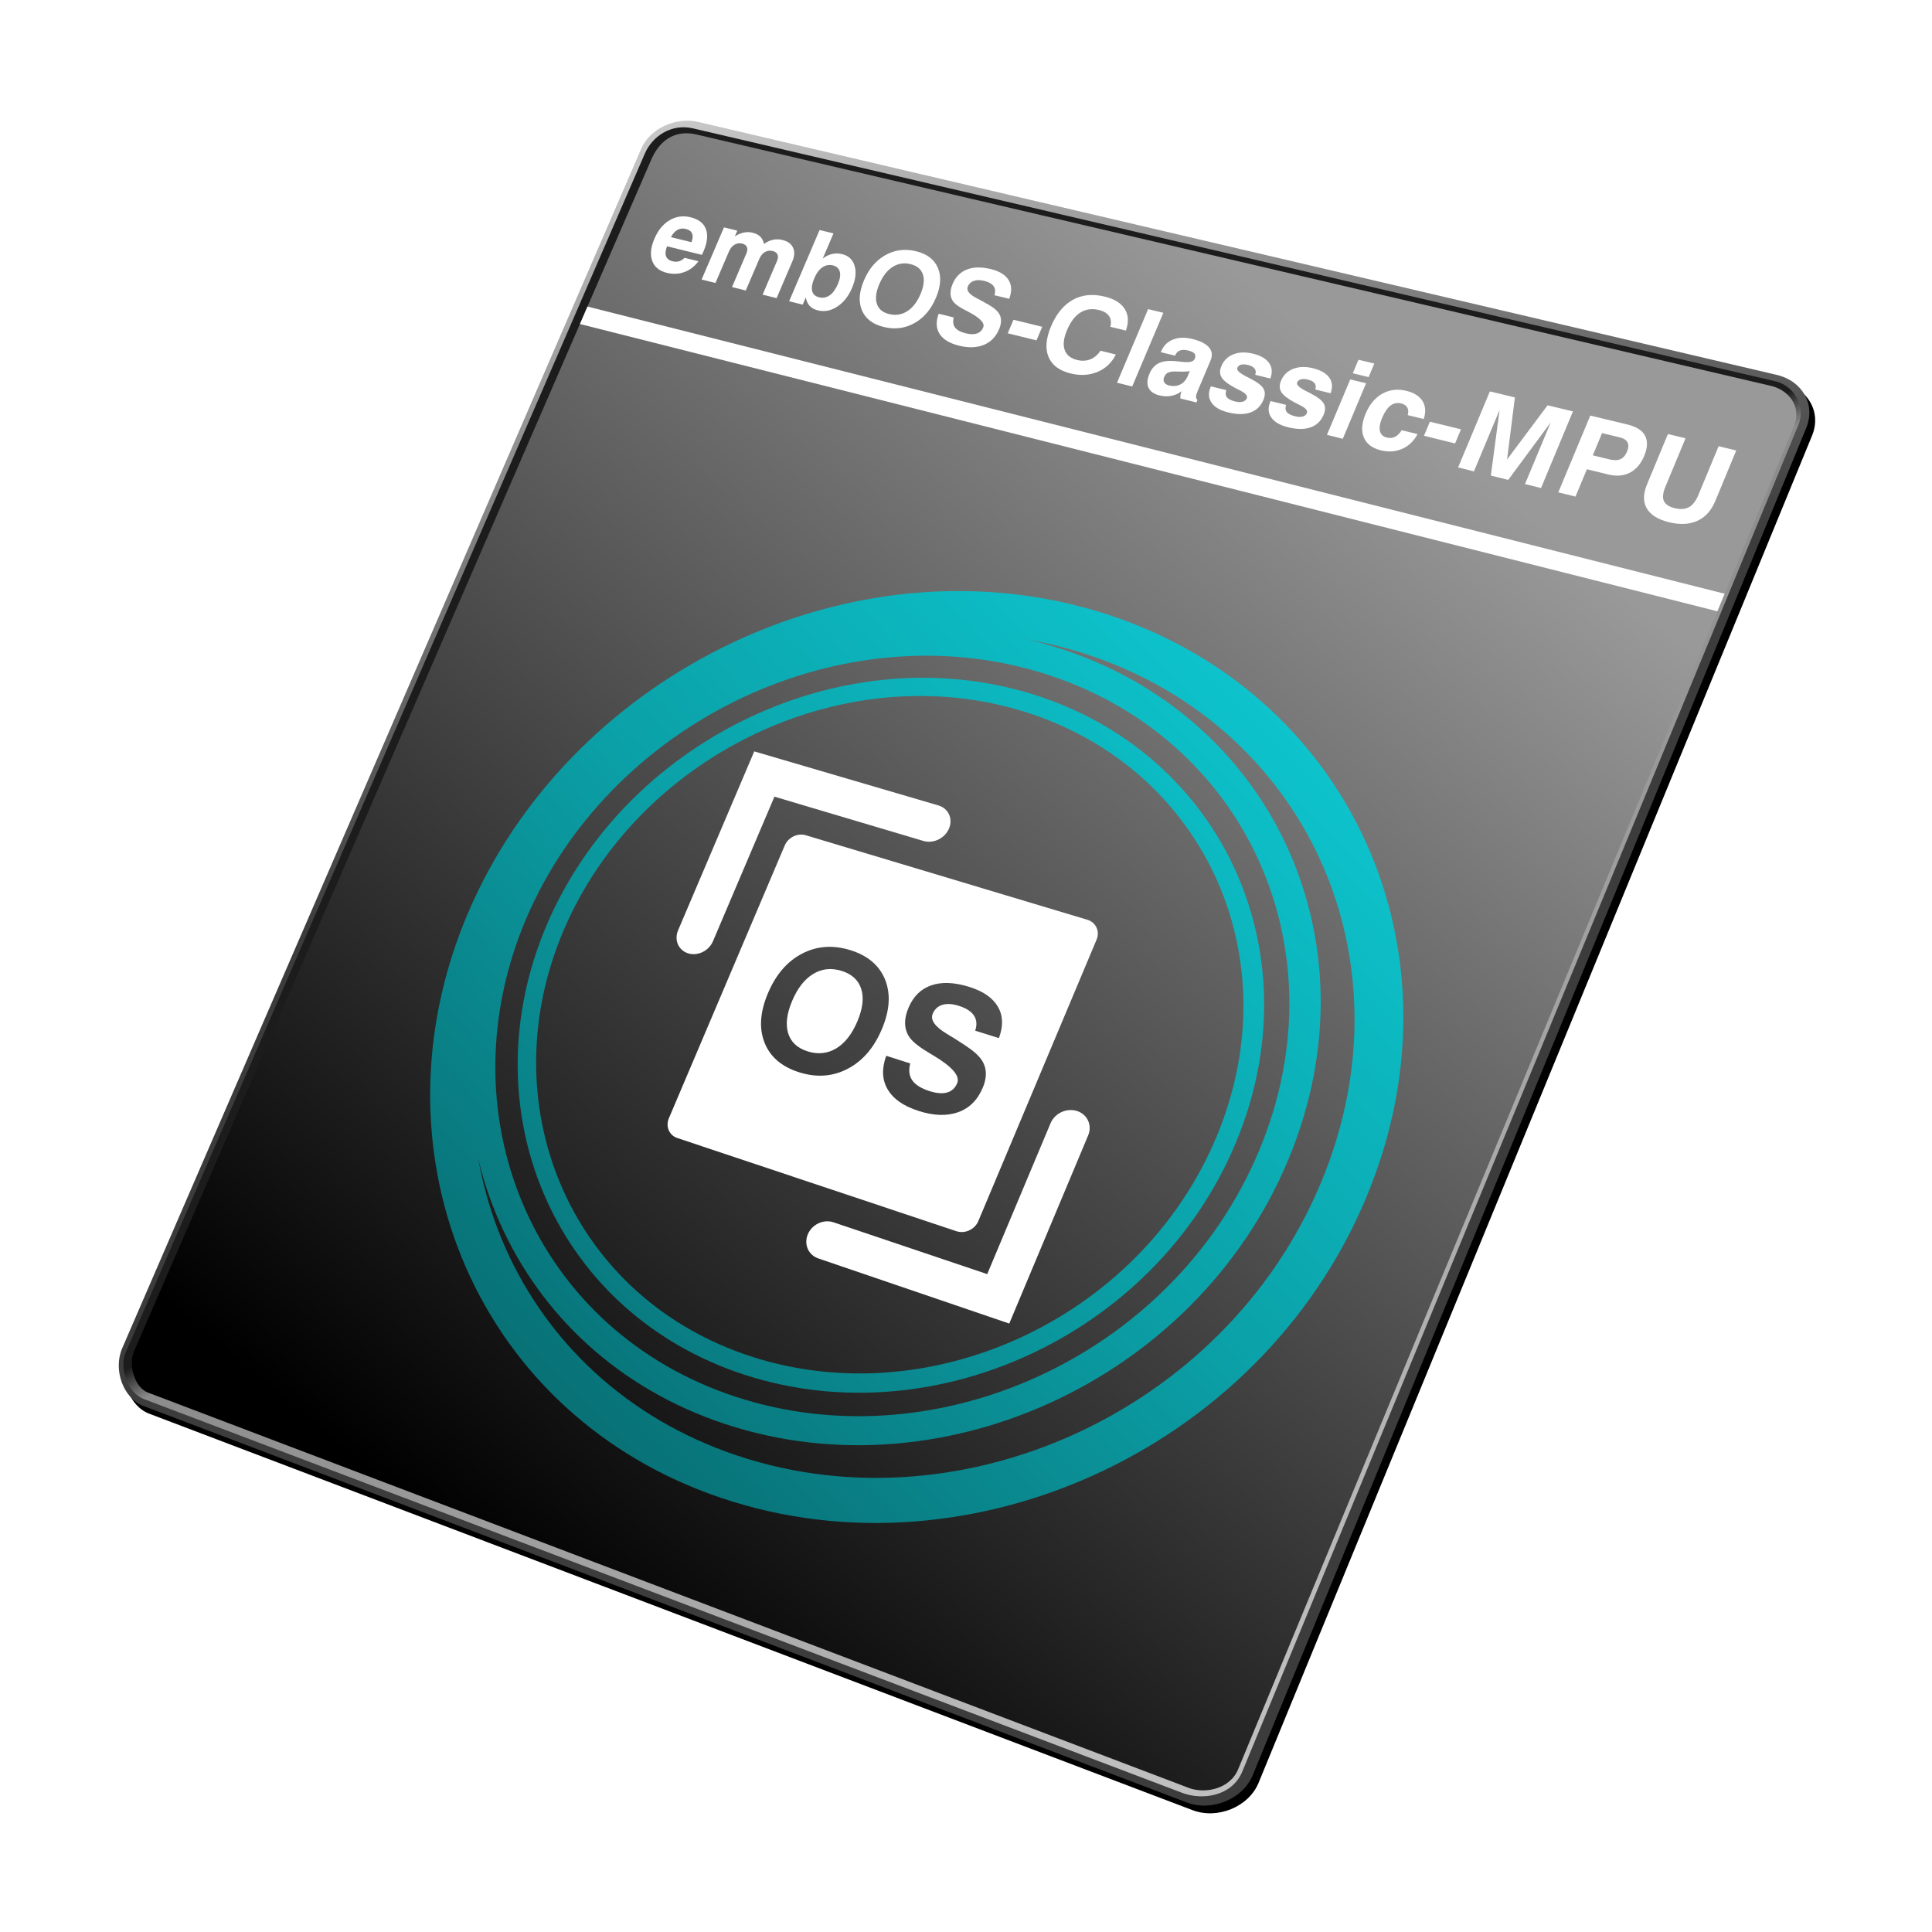
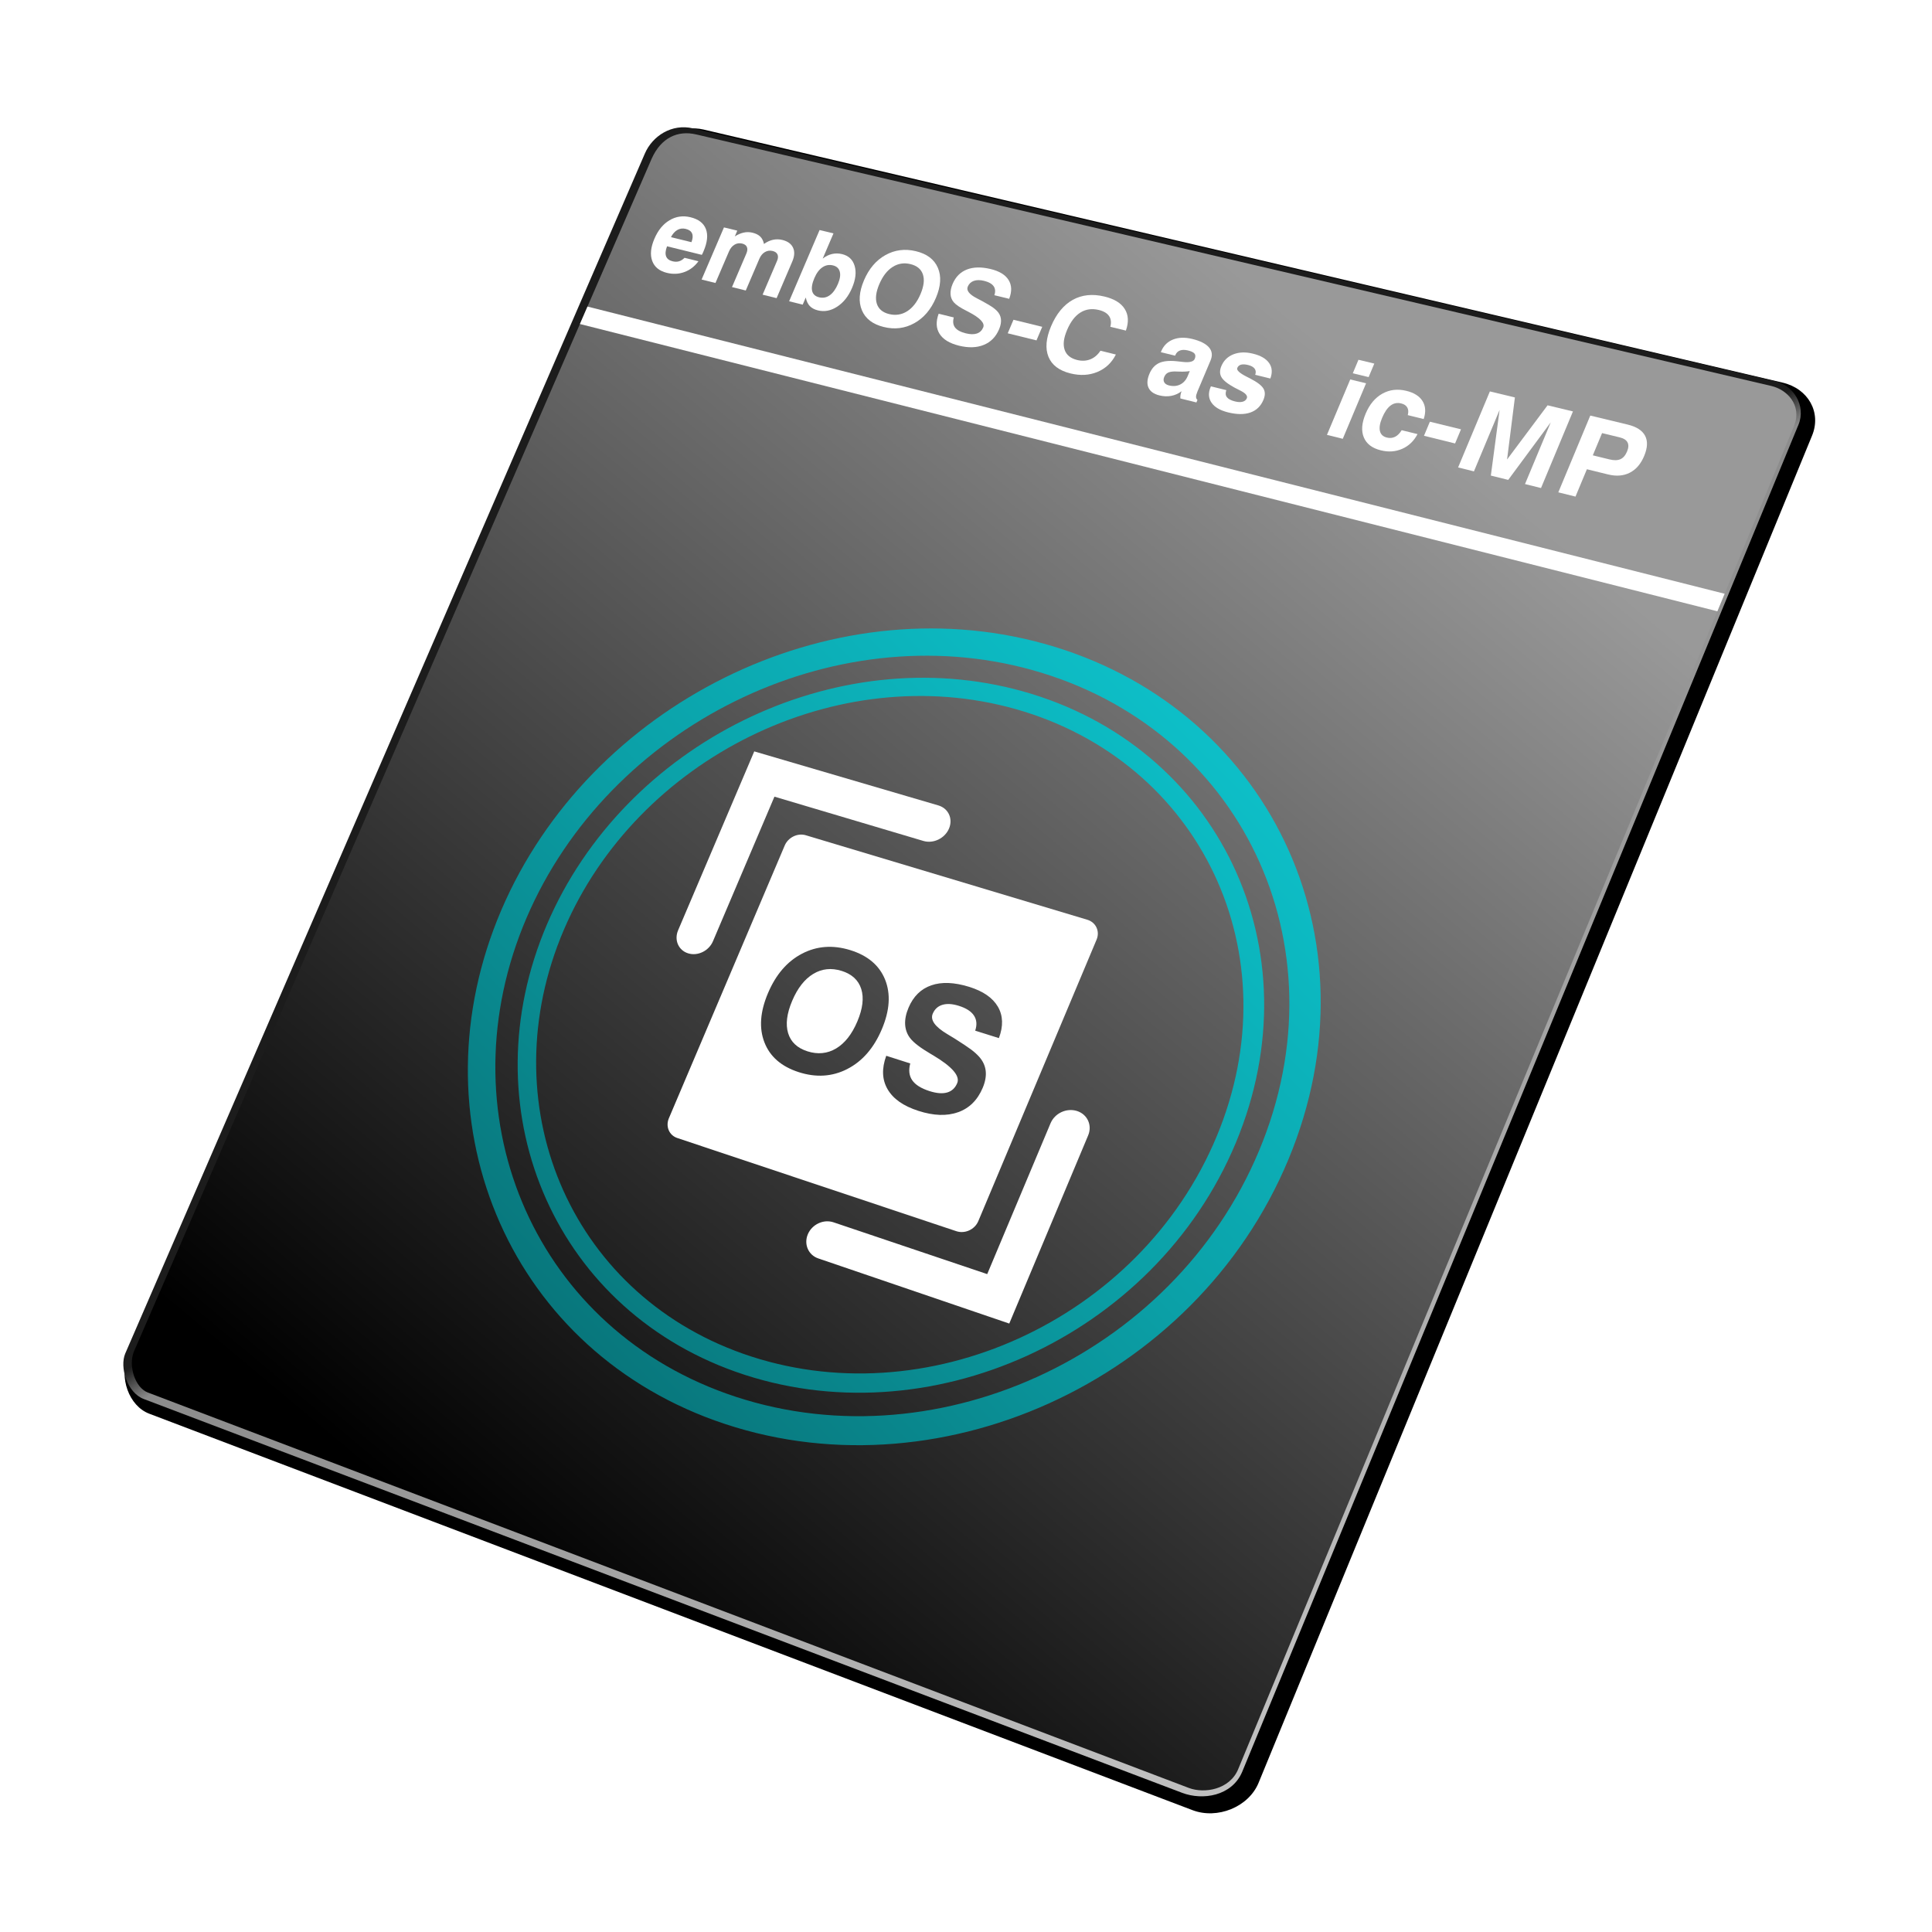
<svg xmlns="http://www.w3.org/2000/svg" xmlns:xlink="http://www.w3.org/1999/xlink" id="Layer_3" data-name="Layer 3" viewBox="0 0 1000 1000">
  <defs>
    <linearGradient id="New_Gradient_Swatch_copy" data-name="New Gradient Swatch copy" x1="388.58" y1="52.58" x2="481.48" y2="395.88" gradientUnits="userSpaceOnUse">
      <stop offset="0" stop-color="#c8c8c8" />
      <stop offset="1" stop-color="#3c3c3c" />
    </linearGradient>
    <linearGradient id="linear-gradient" x1="495.13" y1="455.91" x2="720.16" y2="837.95" gradientUnits="userSpaceOnUse">
      <stop offset="0" stop-color="#1c1c1c" />
      <stop offset=".04" stop-color="#8b8b8b" />
      <stop offset="1" stop-color="#bfbfbf" />
    </linearGradient>
    <linearGradient id="linear-gradient-2" x1="727.71" y1="290.81" x2="237.09" y2="878.55" gradientTransform="translate(0 -78)" gradientUnits="userSpaceOnUse">
      <stop offset="0" stop-color="#999" />
      <stop offset="1" stop-color="#000" />
    </linearGradient>
    <linearGradient id="New_Gradient_Swatch_2" data-name="New Gradient Swatch 2" x1="646.69" y1="356.19" x2="288.29" y2="714.59" gradientUnits="userSpaceOnUse">
      <stop offset="0" stop-color="#0dc3cc" />
      <stop offset=".5" stop-color="#0ba0a7" />
      <stop offset="1" stop-color="#087277" />
    </linearGradient>
    <filter id="drop-shadow-1" x="213.26" y="296.54" width="503.73" height="482.37" filterUnits="userSpaceOnUse">
      <feOffset dx="9.39" dy="9.39" />
      <feGaussianBlur result="blur" stdDeviation="16.57" />
      <feFlood flood-color="#1d1d1b" flood-opacity=".45" />
      <feComposite in2="blur" operator="in" />
      <feComposite in="SourceGraphic" />
    </filter>
    <linearGradient id="New_Gradient_Swatch_2-2" data-name="New Gradient Swatch 2" x1="644.16" y1="355.41" x2="285.84" y2="713.72" xlink:href="#New_Gradient_Swatch_2" />
    <linearGradient id="New_Gradient_Swatch_2-3" data-name="New Gradient Swatch 2" x1="642.37" y1="354.62" x2="284.14" y2="712.86" xlink:href="#New_Gradient_Swatch_2" />
  </defs>
  <path id="außen" d="M651.4,922.88c-5.2,12.46-21.29,18.94-34.17,14.05L77.23,731.72c-10.49-3.98-15.78-18.79-10.96-29.92L334.94,80.91c4.68-10.8,18.35-16.42,29.26-13.85l558.52,131c13.27,3.13,20.19,15.45,15.16,27.52l-286.48,697.3Z" style="fill-rule: evenodd;" />
-   <path id="außen-2" data-name="außen" d="M648.4,918.88c-5.2,12.46-21.29,18.94-34.17,14.05L74.23,727.72c-10.49-3.98-15.78-18.79-10.96-29.92L331.94,76.91c4.68-10.8,18.35-16.42,29.26-13.85l558.52,131c13.27,3.13,20.19,15.45,15.16,27.52l-286.48,697.3Z" style="fill: url(#New_Gradient_Swatch_copy); fill-rule: evenodd;" />
  <path d="M642.9,917.23c-5.36,12.4-20.32,14.79-31.02,10.74L74.44,724.14c-8.73-3.3-12.58-16.53-9.63-23.53L333.79,79.44c3.89-8.99,13.84-15.62,24.94-12.99l559.67,130.79c9.76,1.93,16.62,12.68,12.44,22.7l-287.94,697.29Z" style="fill: url(#linear-gradient); fill-rule: evenodd;" />
  <path d="M640.89,915.72c-4.42,10.62-17.56,12.75-25.53,9.72L76.51,720.76c-6.44-2.45-10.19-13.41-7.26-21.06L337.38,81.96c4.82-10.59,13.28-14.64,22.99-12.37s556.52,130.2,556.52,130.2c8.21,1.93,15.66,9.9,11.94,20.13l-287.95,695.8Z" style="fill: url(#linear-gradient-2); fill-rule: evenodd;" />
  <polygon points="892.67 307.33 888.91 316.4 300.16 167.71 304.08 158.68 892.67 307.33" style="fill: #fff;" />
  <g>
    <path d="M354.31,133.44l7.21,1.78c-1.95,2.66-4.38,4.53-7.28,5.59s-5.94,1.2-9.11.41c-3.89-.97-6.41-3.04-7.56-6.21-1.15-3.17-.76-6.98,1.15-11.44s4.49-7.58,7.82-9.56c3.33-1.99,6.94-2.51,10.84-1.57,4.13,1,6.8,3.03,7.98,6.08s.78,6.89-1.2,11.52c-.22.51-.39.9-.51,1.15-.12.25-.24.49-.38.72l-18.01-4.43c-.81,2.13-.97,3.85-.5,5.15.47,1.3,1.58,2.17,3.33,2.6,1.24.31,2.36.31,3.36.02,1-.29,1.95-.89,2.86-1.8ZM347.29,122.75l10.6,2.6c.71-1.83.82-3.33.33-4.5-.49-1.17-1.58-1.96-3.27-2.37-1.57-.38-3.01-.21-4.32.53-1.31.74-2.42,1.98-3.34,3.74Z" style="fill: #fff;" />
    <path d="M363.15,144.68l11.57-26.97,6.9,1.67-1.28,2.98c1.55-.99,3.09-1.65,4.61-1.98,1.52-.33,3.05-.3,4.57.07,1.72.42,3.06,1.1,4.01,2.03.95.94,1.58,2.2,1.9,3.8,1.53-1.1,3.08-1.82,4.68-2.16,1.6-.35,3.2-.32,4.82.07,2.76.67,4.61,2,5.54,3.99s.81,4.37-.37,7.14l-8.13,19-7.25-1.8,7.48-17.48c.56-1.31.64-2.42.24-3.32s-1.25-1.5-2.52-1.81c-1.43-.35-2.76-.16-3.99.55s-2.19,1.87-2.88,3.47l-7.04,16.43-7.13-1.77,7.44-17.37c.57-1.33.66-2.44.28-3.34-.38-.9-1.2-1.5-2.45-1.81-1.42-.35-2.74-.16-3.96.57-1.22.73-2.18,1.89-2.87,3.5l-7,16.33-7.16-1.78Z" style="fill: #fff;" />
    <path d="M424.21,119.07l7.2,1.73-5.58,13.05c1.52-1.2,3.13-1.99,4.83-2.38s3.43-.37,5.2.06c3.36.81,5.52,2.84,6.49,6.08.97,3.24.53,7.05-1.33,11.41s-4.41,7.56-7.68,9.7-6.61,2.78-10.03,1.93c-1.78-.44-3.18-1.2-4.18-2.26s-1.69-2.53-2.07-4.4l-1.58,3.69-7.03-1.75,15.76-36.86ZM433.74,146.9c1.07-2.51,1.38-4.62.92-6.31s-1.63-2.77-3.5-3.22c-1.97-.48-3.79-.15-5.47.98-1.67,1.13-3.06,2.98-4.16,5.56-1.19,2.77-1.57,5.01-1.16,6.7.41,1.69,1.6,2.78,3.57,3.27s3.85.15,5.52-1.04c1.67-1.19,3.1-3.16,4.28-5.93Z" style="fill: #fff;" />
    <path d="M447.19,145.09c2.56-5.99,6.25-10.34,11.09-13.05,4.84-2.71,10.1-3.39,15.79-2.02,5.7,1.37,9.49,4.23,11.37,8.59,1.88,4.37,1.54,9.56-1.02,15.58-2.56,6.02-6.3,10.39-11.19,13.1-4.89,2.71-10.19,3.36-15.87,1.94-5.68-1.41-9.42-4.3-11.25-8.66-1.82-4.35-1.46-9.51,1.09-15.49ZM455.14,147.03c-1.74,4.08-2.17,7.49-1.28,10.21.89,2.72,3,4.5,6.34,5.32s6.49.35,9.34-1.45c2.85-1.81,5.15-4.76,6.9-8.86,1.75-4.1,2.16-7.51,1.24-10.24-.92-2.72-3.07-4.49-6.45-5.31s-6.42-.31-9.24,1.49c-2.82,1.8-5.1,4.75-6.85,8.85Z" style="fill: #fff;" />
    <path d="M485.88,162.39l7.8,1.92c-.58,2.12-.36,3.86.65,5.2s2.87,2.35,5.57,3.02c2.31.57,4.22.6,5.73.09,1.51-.51,2.6-1.55,3.27-3.11.97-2.28-1.6-4.99-7.7-8.14l-.21-.11c-.16-.08-.41-.2-.74-.38-3.27-1.64-5.47-3.13-6.6-4.45-1-1.18-1.55-2.57-1.65-4.17-.1-1.6.26-3.38,1.08-5.32,1.55-3.64,4-6.11,7.37-7.44,3.37-1.32,7.47-1.41,12.29-.25,4.52,1.09,7.62,2.97,9.29,5.66,1.68,2.69,1.78,5.94.32,9.75l-7.67-1.86c.63-1.85.5-3.41-.39-4.67-.89-1.26-2.54-2.19-4.94-2.77-2.08-.5-3.85-.5-5.31.02s-2.5,1.5-3.12,2.96c-.84,1.98.72,4,4.68,6.05,1.07.56,1.91,1,2.51,1.31,2.52,1.38,4.29,2.42,5.31,3.1,1.02.68,1.86,1.37,2.54,2.06,1.22,1.24,1.93,2.65,2.12,4.25s-.12,3.38-.96,5.33c-1.66,3.92-4.31,6.62-7.95,8.09-3.63,1.48-7.92,1.6-12.85.38-4.85-1.21-8.18-3.24-10-6.11s-1.97-6.34-.47-10.42Z" style="fill: #fff;" />
    <path d="M521.6,172.51l2.97-7,14.89,3.65-2.98,7.02-14.89-3.67Z" style="fill: #fff;" />
    <path d="M577.57,183.5c-2.13,4.25-5.33,7.25-9.57,9.02-4.24,1.76-8.9,2.01-13.97.75-5.83-1.45-9.61-4.32-11.35-8.62-1.74-4.29-1.28-9.58,1.39-15.87s6.46-10.95,11.2-13.58c4.74-2.63,10.21-3.2,16.41-1.71,5.05,1.21,8.54,3.36,10.48,6.43,1.94,3.07,2.14,6.81.6,11.19l-8.05-1.96c.57-2.23.35-4.09-.66-5.57-1.01-1.48-2.78-2.53-5.3-3.14-3.57-.86-6.75-.42-9.55,1.34s-5.08,4.76-6.88,9.01-2.17,7.51-1.28,10.21c.89,2.7,3.04,4.47,6.45,5.32,2.46.61,4.74.5,6.83-.32s3.85-2.31,5.27-4.47l8,1.97Z" style="fill: #fff;" />
-     <path d="M578.16,198.09l16.11-38.08,7.88,1.9-16.12,38.14-7.87-1.95Z" style="fill: #fff;" />
    <path d="M611.58,202.51c-1.62,1.23-3.41,2.02-5.35,2.39-1.94.37-3.99.29-6.13-.24-2.87-.71-4.74-2.04-5.63-3.98-.89-1.94-.73-4.35.48-7.22,1.12-2.66,2.76-4.5,4.9-5.52s5.11-1.35,8.91-.99c.87.08,2,.2,3.39.37,3.54.41,5.62-.11,6.23-1.55.48-1.14.45-2.05-.08-2.73-.54-.68-1.68-1.23-3.43-1.65-1.6-.39-2.96-.39-4.07.01-1.11.4-1.9,1.16-2.38,2.28l-.18.42-7.4-1.81.22-.52c1.22-2.89,3.25-4.89,6.08-6.02,2.84-1.13,6.15-1.24,9.93-.32,4.15,1.01,7.05,2.47,8.69,4.37,1.64,1.91,1.92,4.16.83,6.75l-6.79,16.1c-.5,1.18-.74,2.1-.73,2.74,0,.65.25,1.19.73,1.64l-.54,1.28-8.29-2.06c-.07-.55-.05-1.14.05-1.77.1-.63.29-1.28.56-1.96ZM615.84,192.07c-1.54.25-3.22.35-5.05.28-1.83-.07-2.77-.1-2.84-.09-1.56.04-2.74.27-3.53.71-.8.43-1.4,1.15-1.83,2.16s-.43,1.95.01,2.74c.45.79,1.27,1.33,2.47,1.63,2.14.53,4.08.37,5.79-.48,1.72-.85,3-2.27,3.84-4.27l1.13-2.68Z" style="fill: #fff;" />
    <path d="M626.78,199.97l7.97,1.97c-.54,1.46-.44,2.68.29,3.64.73.96,2.13,1.69,4.19,2.2,1.56.39,2.88.44,3.95.15s1.79-.88,2.17-1.79c.54-1.29-.65-2.66-3.58-4.09-1.2-.58-2.14-1.07-2.83-1.45-3.5-1.9-5.73-3.68-6.7-5.34-.97-1.66-.99-3.58-.07-5.77,1.22-2.9,3.3-4.93,6.22-6.09,2.93-1.16,6.28-1.28,10.07-.36,4.02.97,6.82,2.59,8.41,4.84,1.59,2.25,1.81,4.93.66,8.04l-7.84-1.92c.45-1.22.36-2.27-.27-3.15-.63-.88-1.76-1.52-3.38-1.92-1.53-.37-2.75-.43-3.68-.18-.93.25-1.58.82-1.94,1.69-.48,1.13,1.09,2.62,4.72,4.47.84.42,1.5.75,1.98,1.01,3.63,1.87,5.91,3.61,6.85,5.23s.93,3.57-.04,5.86c-1.36,3.23-3.6,5.4-6.73,6.5s-6.97,1.07-11.56-.06c-4.13-1.03-6.99-2.71-8.58-5.05-1.59-2.33-1.73-5.04-.43-8.12l.13-.31Z" style="fill: #fff;" />
-     <path d="M657.65,207.58l8.06,1.99c-.54,1.47-.44,2.69.31,3.66.74.97,2.15,1.71,4.24,2.22,1.58.39,2.91.44,3.99.16s1.81-.89,2.19-1.8c.55-1.3-.67-2.67-3.63-4.12-1.21-.59-2.17-1.07-2.87-1.46-3.54-1.92-5.8-3.71-6.79-5.38-.98-1.67-1.01-3.61-.09-5.81,1.23-2.92,3.32-4.96,6.27-6.12,2.95-1.16,6.35-1.28,10.18-.35,4.06.99,6.9,2.61,8.51,4.88,1.61,2.27,1.84,4.97.69,8.1l-7.93-1.94c.45-1.22.36-2.28-.28-3.17-.64-.89-1.78-1.54-3.42-1.94-1.54-.38-2.79-.44-3.72-.18-.94.25-1.59.82-1.96,1.69-.48,1.14,1.11,2.64,4.78,4.5.85.42,1.52.76,2.01,1.01,3.67,1.89,5.98,3.64,6.94,5.27s.95,3.6-.02,5.9c-1.37,3.25-3.63,5.43-6.78,6.53s-7.04,1.07-11.68-.08c-4.18-1.04-7.07-2.74-8.68-5.09-1.61-2.35-1.76-5.07-.46-8.17l.13-.31Z" style="fill: #fff;" />
    <path d="M700.21,193.21l2.93-6.99,8.2,1.97-2.94,7-8.2-1.98ZM686.83,225.09l12.05-28.69,8.2,1.99-12.06,28.73-8.19-2.03Z" style="fill: #fff;" />
    <path d="M725.53,222.68l8.18,2.01c-1.88,3.59-4.53,6.13-7.95,7.63-3.42,1.5-7.1,1.76-11.06.77-4.48-1.11-7.41-3.35-8.8-6.71-1.39-3.36-1.07-7.44.95-12.26,2.01-4.8,4.89-8.24,8.62-10.34,3.74-2.1,7.89-2.59,12.45-1.48,4,.97,6.8,2.74,8.39,5.31,1.59,2.57,1.79,5.67.59,9.28l-8.24-2.02c.42-1.6.33-2.91-.26-3.95-.59-1.04-1.64-1.75-3.16-2.11-2.04-.5-3.89-.12-5.53,1.13-1.64,1.25-3.09,3.38-4.35,6.39-1.16,2.77-1.53,5.04-1.11,6.79.42,1.75,1.62,2.87,3.58,3.36,1.53.38,2.95.25,4.24-.39,1.29-.64,2.44-1.78,3.44-3.43Z" style="fill: #fff;" />
    <path d="M737.05,225.57l3.05-7.29,16.11,3.94-3.06,7.31-16.1-3.97Z" style="fill: #fff;" />
    <path d="M754.71,241.95l16.45-39.35,12.95,3.12-4.05,32.11,20.96-28.04,13.14,3.16-16.53,39.66-8.29-2.06,13.33-31.95-22.02,29.79-8.99-2.23,4.53-33.97-13.28,31.79-8.18-2.03Z" style="fill: #fff;" />
    <path d="M821.37,242.88l-5.9,14.16-8.89-2.21,16.55-39.73,19.3,4.65c4.58,1.1,7.59,3.02,9.05,5.77,1.46,2.75,1.31,6.23-.44,10.44s-4.19,7.02-7.43,8.69c-3.24,1.67-7,1.97-11.27.92l-10.96-2.69ZM824.43,235.68l8.64,2.11c2.34.57,4.24.53,5.68-.12,1.44-.65,2.59-1.99,3.43-4.01.79-1.9.86-3.46.22-4.69-.64-1.23-1.99-2.09-4.06-2.59l-9.11-2.21-4.79,11.5Z" style="fill: #fff;" />
-     <path d="M863.3,224.66l9.13,2.2-10.44,25.13c-1.29,3.1-1.55,5.53-.79,7.29.76,1.76,2.62,3,5.57,3.73,2.99.74,5.47.57,7.43-.51,1.96-1.08,3.59-3.19,4.89-6.32l10.46-25.21,9.12,2.2-10.84,26.16c-2.05,4.94-5.14,8.36-9.27,10.25-4.13,1.89-9.04,2.13-14.73.71-5.72-1.42-9.54-3.82-11.48-7.19-1.94-3.37-1.88-7.52.17-12.45l10.8-25.99Z" style="fill: #fff;" />
  </g>
  <g>
-     <path d="M357.95,763.84c-123.35-45.24-176.93-179.79-124.89-301.16,51.73-120.64,192.22-191.68,318.71-157.61,132.66,35.73,201.07,172.89,146.19,304.94-55.25,132.92-210.58,201.31-340.01,153.83ZM542.84,326.22c-114.82-31.42-242.79,32.92-289.84,142.78-47.3,110.47,1.84,232.59,114.08,273.23,117.24,42.45,257.41-19.72,307.35-139.68,49.65-119.25-11.7-243.53-131.59-276.33Z" style="fill: url(#New_Gradient_Swatch_2); filter: url(#drop-shadow-1);" />
    <path d="M370.03,735.25c-108.62-39.16-156.32-157.26-110.55-264.19,45.53-106.36,169.43-168.54,280.47-138,115.78,31.85,174.87,151.96,126.92,267.09-48.23,115.8-183.53,175.94-296.84,135.09ZM534.16,346.77c-103.47-28.75-219.18,29.1-261.66,128.42-42.69,99.82,2.06,209.86,103.43,246.1,105.43,37.69,231.03-18.4,275.85-125.9,44.58-106.93-10.04-218.72-117.62-248.61Z" style="fill: url(#New_Gradient_Swatch_2-2);" />
    <path d="M380.7,709.99c-95.49-33.9-137.81-137.41-97.62-231.46,40-93.6,149.06-147.95,246.4-120.68,100.97,28.29,152.04,133.35,110.17,233.68-42.08,100.83-159.86,153.63-258.94,118.46ZM525.61,367c-92.28-26.03-195.83,25.44-233.78,114.31-38.12,89.26,2.19,187.4,92.8,219.38,93.85,33.12,205.23-16.96,245.05-112.32,39.63-94.91-8.52-194.42-104.07-221.37Z" style="fill: url(#New_Gradient_Swatch_2-3);" />
  </g>
  <g>
    <path d="M356.13,493.43c-4.98-1.57-7.28-6.89-5.15-11.9l39.42-92.61,95.31,27.97c5.18,1.52,7.65,6.87,5.5,11.96-2.15,5.09-8.09,7.96-13.27,6.42l-77.09-22.92-31.82,74.84c-2.14,5.02-7.91,7.82-12.9,6.24Z" style="fill: #fff;" />
    <path d="M522.39,685.07l-98.84-33.71c-5.17-1.76-7.59-7.37-5.41-12.52s8.13-7.91,13.3-6.17l79.54,26.81,32.78-78.08c2.19-5.22,8.31-8.06,13.69-6.35s7.98,7.35,5.79,12.59l-40.85,97.43Z" style="fill: #fff;" />
    <g>
      <path d="M562.76,476.05l-145.69-43.73c-4.24-1.27-9.12,1.11-10.9,5.31l-59.96,141.18c-1.8,4.25.14,8.81,4.34,10.22l144.44,48.23c4.45,1.49,9.54-.85,11.39-5.23l61.21-145.68c1.82-4.34-.34-8.95-4.82-10.3ZM438.58,553.31c-7.78,3.99-16.19,4.53-25.19,1.62-8.97-2.9-14.88-8.05-17.73-15.43-2.85-7.36-2.23-15.83,1.84-25.44,4.08-9.62,9.94-16.42,17.6-20.43,7.67-4.01,16.01-4.63,25.02-1.84,9.03,2.8,15.04,7.9,18.01,15.27,2.97,7.41,2.41,15.96-1.69,25.66-4.11,9.72-10.06,16.58-17.86,20.58ZM495.9,575.67c-5.82,2.09-12.67,1.85-20.54-.69s-13.05-6.23-15.94-11.18c-2.88-4.94-3.11-10.72-.7-17.33l12.43,3.97c-.93,3.46-.59,6.37,1.02,8.7,1.6,2.33,4.57,4.2,8.89,5.59,3.68,1.18,6.74,1.43,9.16.74,2.42-.69,4.17-2.31,5.23-4.84,1.55-3.69-2.55-8.46-12.29-14.3-.13-.07-.24-.13-.34-.2-.25-.14-.65-.38-1.18-.7-5.21-3.06-8.72-5.73-10.51-8.04-1.59-2.05-2.46-4.41-2.63-7.08-.15-2.67.43-5.57,1.75-8.71,2.48-5.86,6.4-9.73,11.77-11.59,5.37-1.87,11.92-1.61,19.63.78,7.23,2.24,12.18,5.68,14.87,10.29,2.68,4.64,2.85,10.04.51,16.24l-12.27-3.85c1.01-3.02.8-5.61-.62-7.8-1.43-2.19-4.06-3.88-7.89-5.07-3.33-1.04-6.16-1.21-8.49-.49-2.33.71-3.99,2.25-4.98,4.6-1.35,3.2,1.13,6.7,7.46,10.49,1.71,1.04,3.05,1.85,4.01,2.43,4.03,2.55,6.86,4.44,8.49,5.67,1.63,1.23,2.98,2.46,4.06,3.67,1.95,2.18,3.08,4.61,3.4,7.29.3,2.67-.2,5.6-1.54,8.78-2.67,6.35-6.93,10.57-12.76,12.65Z" style="fill: #fff;" />
      <path d="M435.57,502.52c-5.3-1.65-10.18-1.13-14.65,1.58-4.46,2.7-8.1,7.34-10.89,13.93-2.79,6.57-3.48,12.15-2.1,16.72,1.39,4.58,4.72,7.72,10.01,9.41s10.29,1.23,14.82-1.47c4.53-2.71,8.2-7.37,11-13.99,2.79-6.6,3.47-12.21,2.02-16.8-1.45-4.59-4.85-7.72-10.21-9.39Z" style="fill: #fff;" />
    </g>
  </g>
</svg>